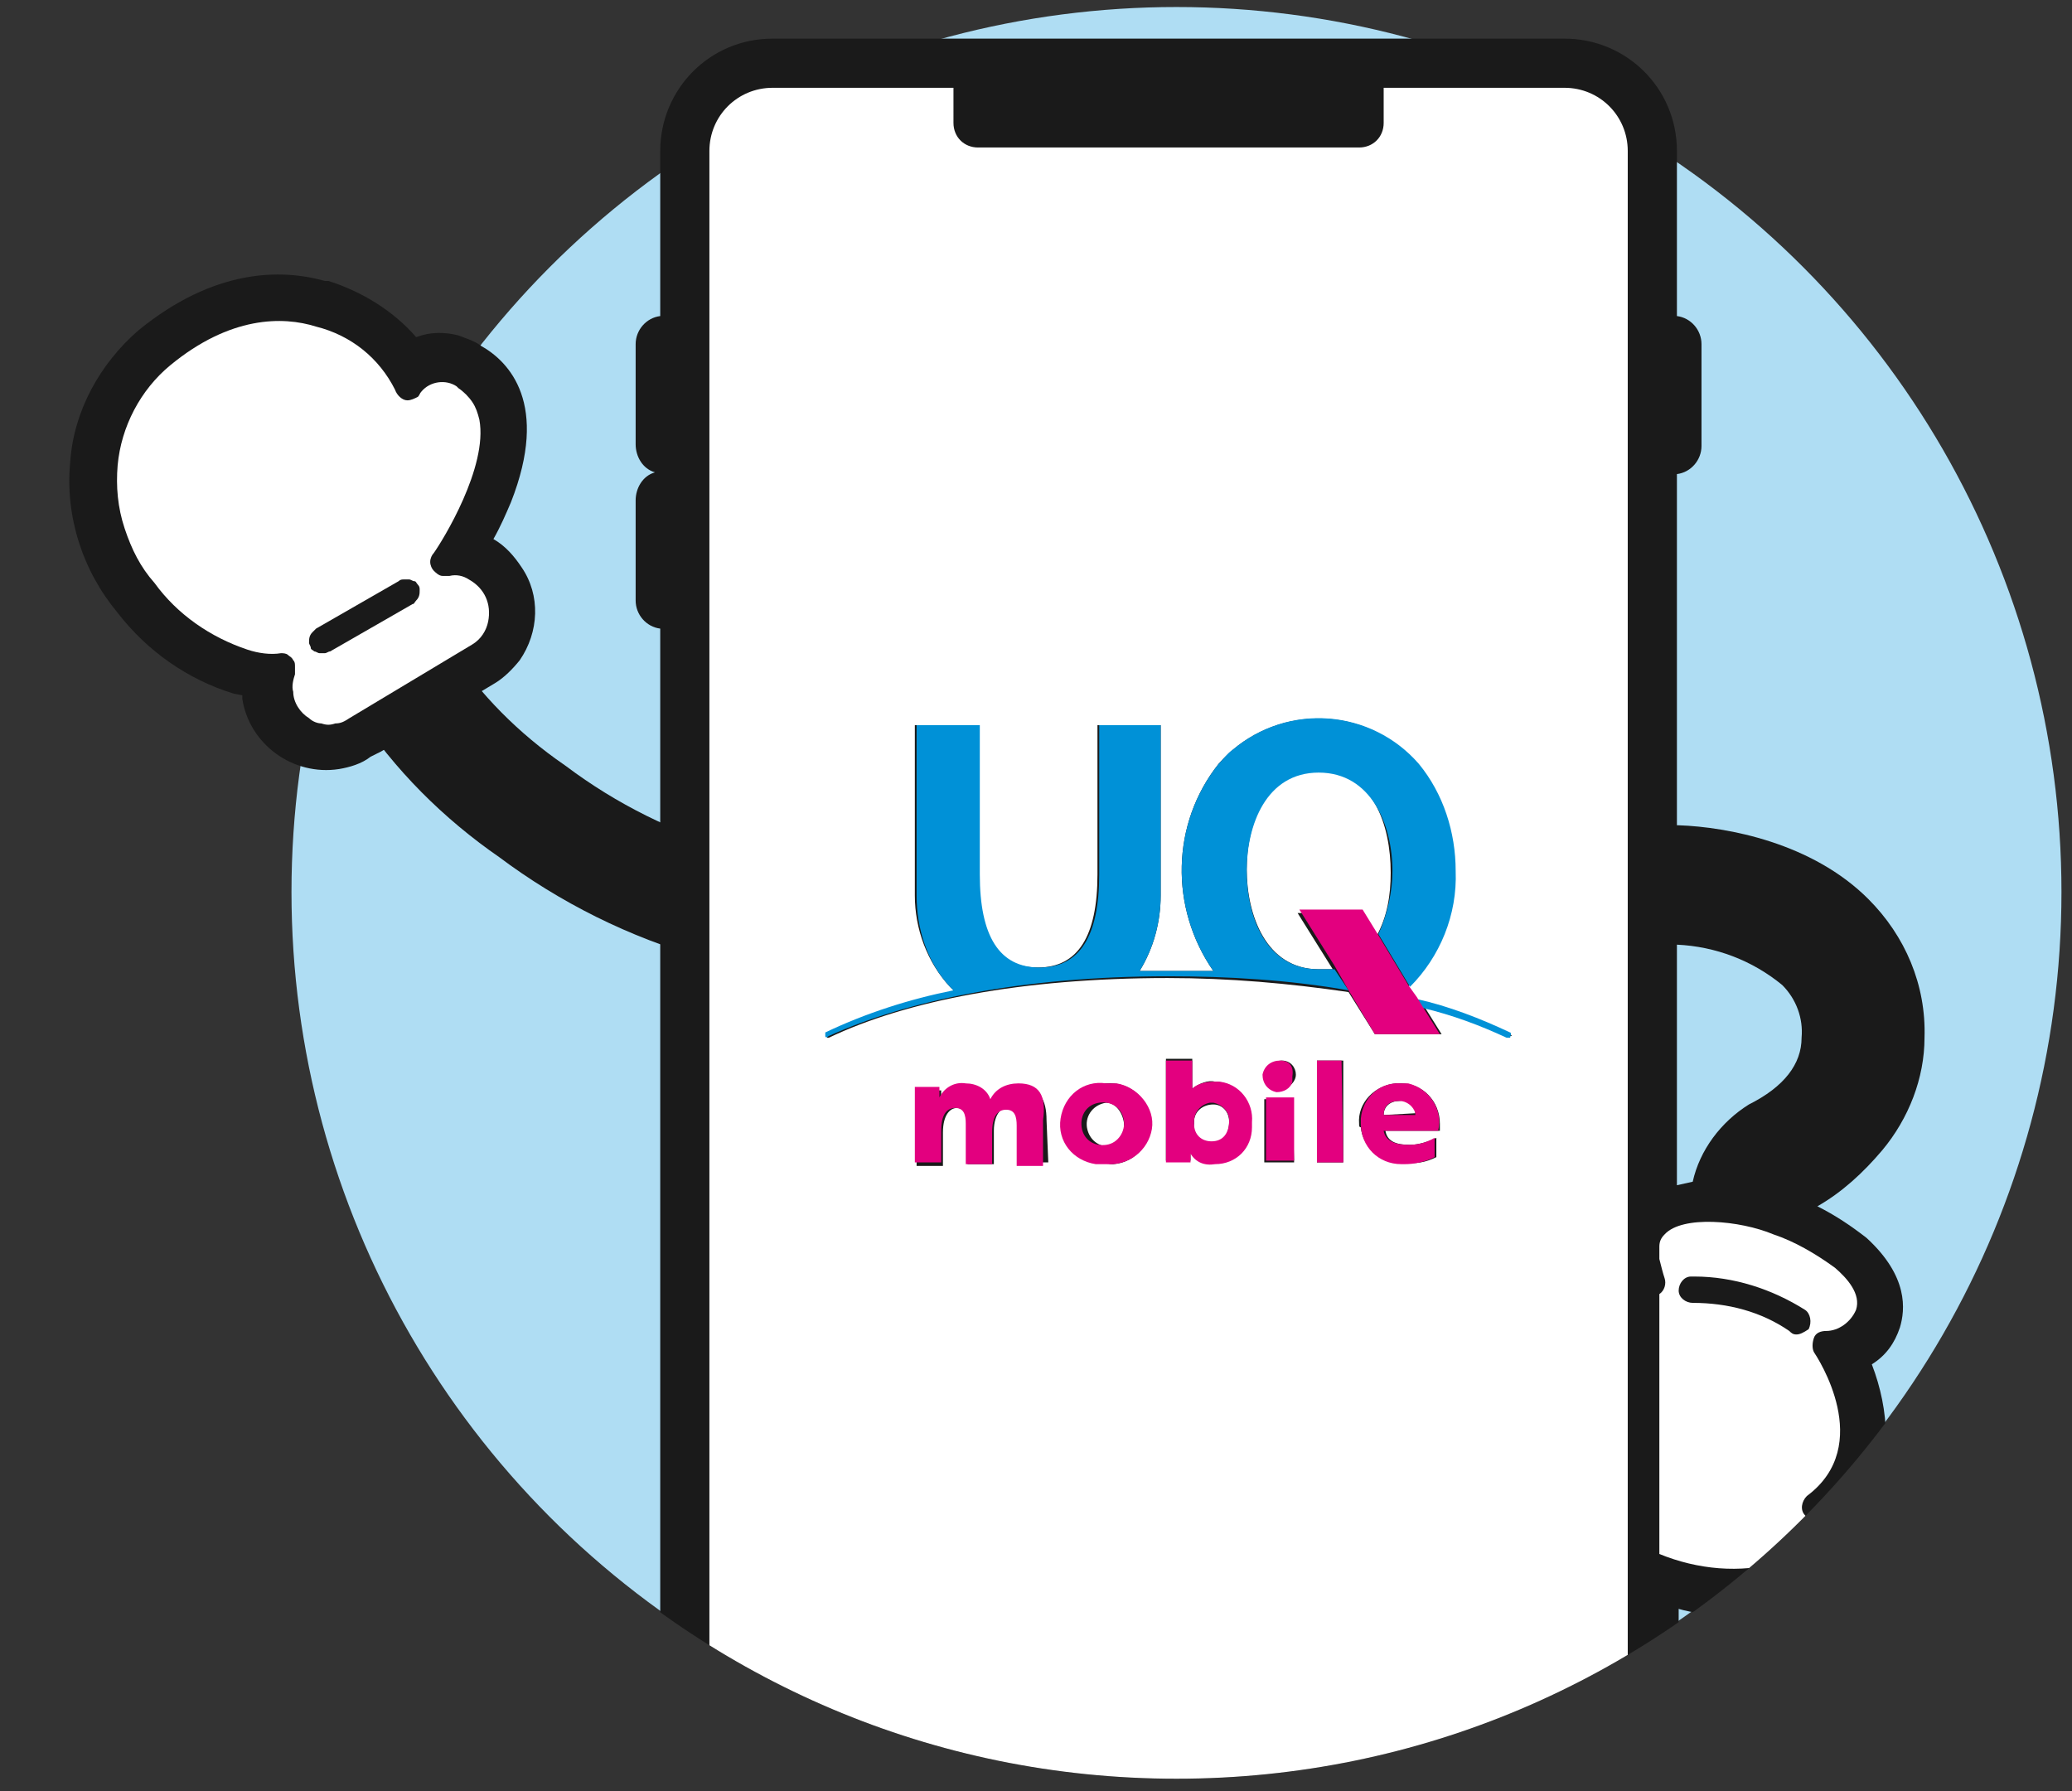
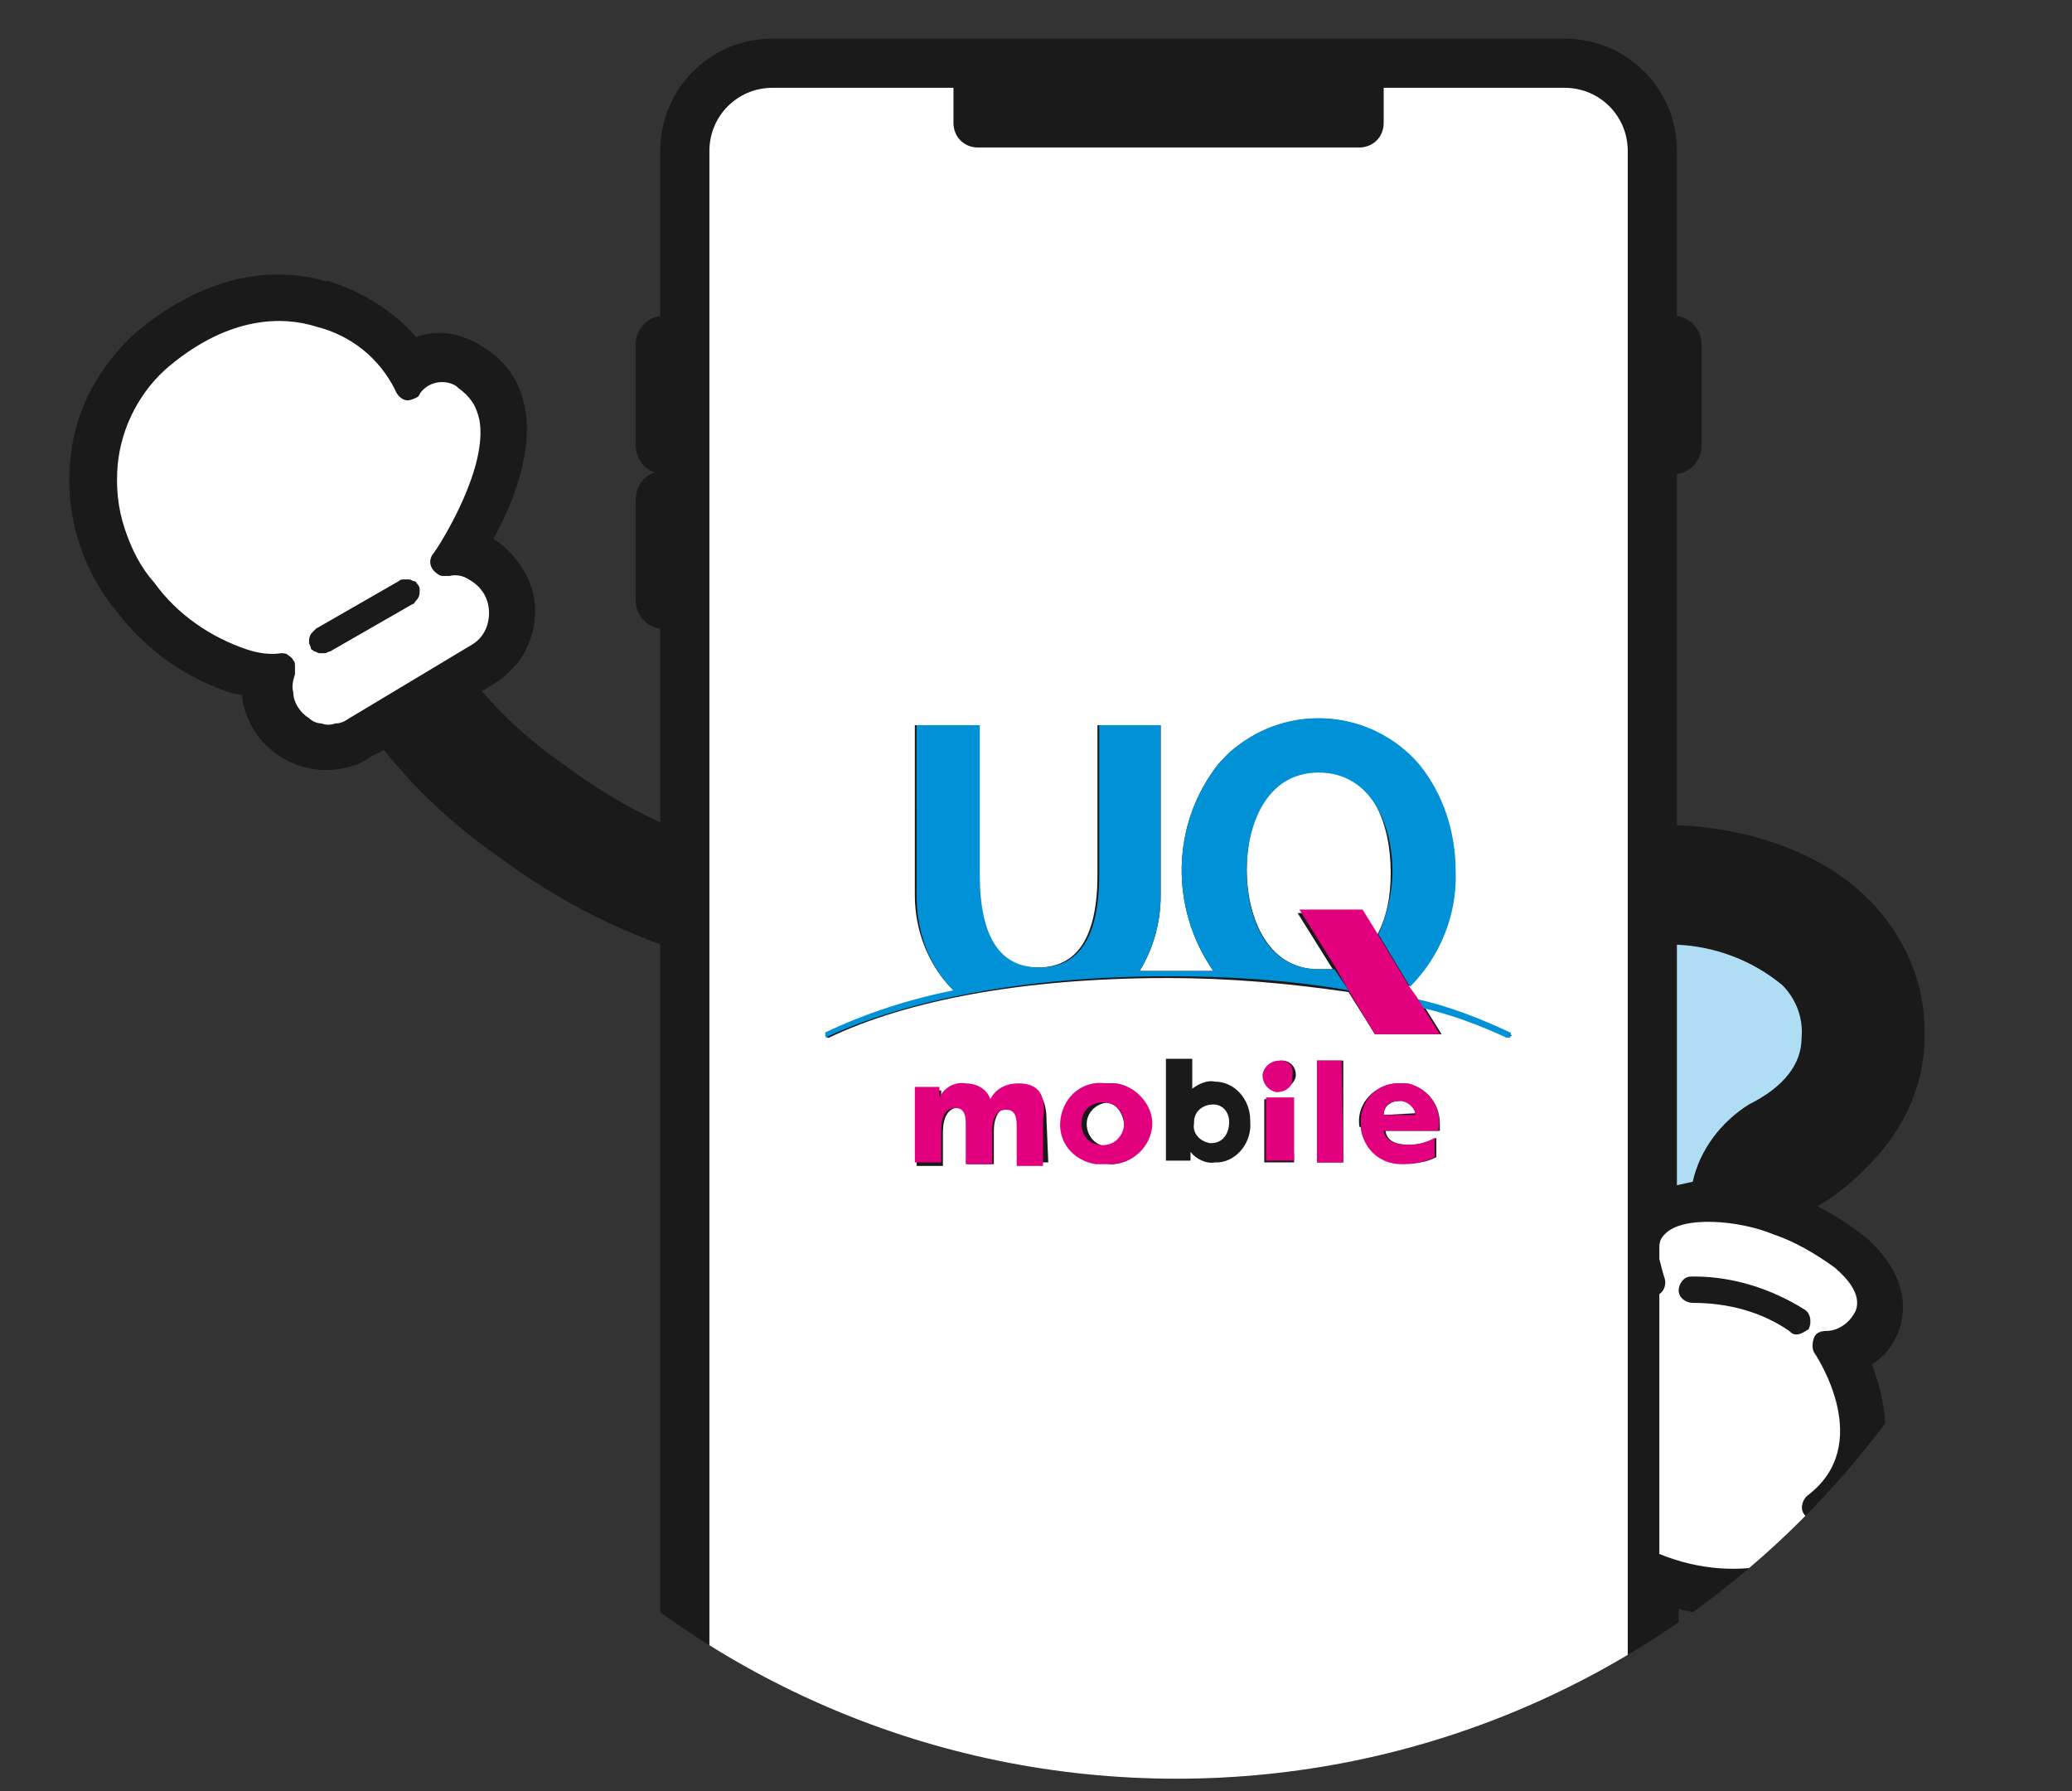
<svg xmlns="http://www.w3.org/2000/svg" xmlns:xlink="http://www.w3.org/1999/xlink" version="1.1" id="レイヤー_1" x="0px" y="0px" viewBox="0 0 118 102" style="enable-background:new 0 0 118 102;" xml:space="preserve">
  <rect x="0" y="0" width="118" height="102" fill="#333333" stroke="none" />
  <style type="text/css">
	.st0{clip-path:url(#SVGID_00000151527046059061353250000012563140030074401211_);}
	.st1{fill:#AFDDF3;}
	.st2{clip-path:url(#SVGID_00000156574231409841815790000010141069253703763873_);}
	.st3{fill:none;stroke:#1A1A1A;stroke-width:6.43;stroke-miterlimit:10;}
	.st4{fill:#1A1A1A;}
	.st5{fill:#FFFFFF;}
	.st6{fill:#0091D7;}
	.st7{fill:#E3007F;}
</style>
  <g id="レイヤー_2_00000114069603837015140070000001141982861566557621_">
    <g id="レイヤー_1-2">
      <g>
        <defs>
          <rect id="SVGID_1_" width="118" height="102" />
        </defs>
        <clipPath id="SVGID_00000001665912930290005510000007071716599509368232_">
          <use xlink:href="#SVGID_1_" style="overflow:visible;" />
        </clipPath>
        <g style="clip-path:url(#SVGID_00000001665912930290005510000007071716599509368232_);">
-           <circle class="st1" cx="67" cy="50.8" r="50.4" />
          <g>
            <defs>
              <path id="SVGID_00000097481717133727512940000000117559465205845919_" d="M67-20.2c46.8-0.1,50.4,43.3,50.4,71.1        c0,27.8-22.6,50.4-50.4,50.4c-27.8,0-50.4-22.6-50.4-50.4H-13V-16L67-20.2z" />
            </defs>
            <clipPath id="SVGID_00000115483982623707751390000000830168598285767597_">
              <use xlink:href="#SVGID_00000097481717133727512940000000117559465205845919_" style="overflow:visible;" />
            </clipPath>
            <g style="clip-path:url(#SVGID_00000115483982623707751390000000830168598285767597_);">
              <path class="st3" d="M23,38.8c1.9,2.9,4.4,5.4,7.3,7.4c3.2,2.4,6.8,4.2,10.7,5.3" />
              <path class="st4" d="M85,109.2h4.2c3.6,0,6.4-2.9,6.4-6.4l0,0V91.6L95.5,47V27c0.8-0.1,1.4-0.8,1.4-1.6v-5.8        c0-0.8-0.6-1.5-1.4-1.6V8.6c0-3.6-2.9-6.4-6.4-6.4c0,0,0,0,0,0H44c-3.6,0-6.4,2.9-6.4,6.4c0,0,0,0,0,0V18        c-0.8,0.1-1.4,0.8-1.4,1.6v5.7c0,0.7,0.4,1.4,1.1,1.6c-0.7,0.2-1.1,0.9-1.1,1.6v5.7c0,0.8,0.6,1.5,1.4,1.6V47v44.6v11.1        c0,3.6,2.9,6.4,6.4,6.4c0,0,0,0,0,0L85,109.2L85,109.2z" />
              <path class="st4" d="M92.7,102.8c0,2-1.6,3.6-3.6,3.6H44c-2,0-3.6-1.6-3.6-3.6V8.6C40.4,6.6,42,5,44,5l0,0h10.3V7        c0,0.8,0.6,1.4,1.4,1.4h21.6c0.8,0,1.4-0.6,1.4-1.4V5h10.3c2,0,3.6,1.6,3.6,3.6c0,0,0,0,0,0L92.7,102.8z" />
              <path class="st5" d="M63,62.8c-0.7,0.1-1.2,0.7-1.1,1.4c0.1,0.6,0.5,1,1.1,1.1c0.7-0.1,1.1-0.7,1-1.4        C63.9,63.3,63.5,62.8,63,62.8z" />
              <path class="st5" d="M80.6,63.4c0-0.4-0.4-0.8-0.9-0.7c0,0,0,0,0,0l0,0c-0.5,0-0.9,0.3-0.9,0.8L80.6,63.4        C80.6,63.4,80.6,63.4,80.6,63.4z" />
              <path class="st5" d="M69.1,62.9L69.1,62.9c-0.6,0-1.1,0.4-1.1,1c0,0,0,0,0,0.1l0,0c-0.1,0.5,0.3,1,0.9,1.1c0,0,0.1,0,0.1,0        l0,0c0.6,0,1-0.5,1-1.2C70,63.3,69.6,62.9,69.1,62.9z" />
              <path class="st5" d="M75.1,43.9c-3,0-4.1,3-4.1,5.6s1.1,5.7,4.1,5.7c0.3,0,0.6,0,0.8,0l-2-3.2h3.7l0.8,1.3        c0.6-1.1,0.8-2.3,0.8-3.6C79.2,47,78.2,43.9,75.1,43.9z" />
              <path class="st5" d="M92.7,8.6c0-2-1.6-3.6-3.6-3.6c0,0,0,0,0,0H78.8V7c0,0.8-0.6,1.4-1.4,1.4H55.7c-0.8,0-1.4-0.6-1.4-1.4V5        H44c-2,0-3.6,1.6-3.6,3.6l0,0l0,0v94.2c0,2,1.6,3.6,3.6,3.6c0,0,0,0,0,0h45.1c2,0,3.6-1.6,3.6-3.6V8.6z M59.7,66.2h-1.6v-2.3        c0-0.5-0.2-0.9-0.6-0.9s-0.9,0.4-0.9,1.4v1.9h-1.5v-2.3c0-0.5-0.2-0.9-0.6-0.9s-0.8,0.4-0.8,1.4v1.9h-1.5v-4.3h1.4v0.6l0,0        c0.3-0.5,0.9-0.8,1.4-0.8c0.6,0,1.1,0.3,1.4,0.8c0.3-0.6,1-0.9,1.6-0.8c1.2,0,1.6,0.7,1.6,1.9L59.7,66.2L59.7,66.2z M63,66.2        c-1.3,0-2.2-1.1-2.2-2.4c0-1,0.8-1.9,1.8-2.1c0.1,0,0.3,0,0.4,0c1.3-0.1,2.4,0.8,2.5,2.1c0.1,1.3-0.8,2.4-2.1,2.5l0,0        C63.3,66.3,63.1,66.3,63,66.2L63,66.2z M69.2,66.2c-0.5,0.1-1.1-0.2-1.4-0.6l0,0v0.5h-1.4v-5.8h1.5v1.7l0,0        c0.4-0.3,0.9-0.5,1.3-0.4c1.1,0,2,1,2,2.2c0,0,0,0,0,0.1c0.1,1.1-0.7,2.2-1.8,2.3c0,0,0,0,0,0L69.2,66.2z M73.7,66.2h-1.7        v-3.6h1.6L73.7,66.2z M73,62c-0.5,0-0.8-0.4-0.8-0.8c0-0.5,0.4-0.8,0.8-0.8c0.5,0,0.8,0.4,0.8,0.8C73.8,61.6,73.4,62,73,62z         M76.5,66.2H75v-5.8h1.5L76.5,66.2z M77.4,64c-0.1-1.2,0.9-2.2,2.1-2.3h0.3c1.2,0,2.2,1,2.2,2.3c0,0.1,0,0.3,0,0.4h-3.1        c0.1,0.6,0.6,0.8,1.4,0.8c0.5,0,1.1-0.2,1.5-0.4v1.1c-0.6,0.3-1.2,0.4-1.8,0.3c-1.2,0.1-2.4-0.8-2.5-2        C77.4,64.2,77.4,64.1,77.4,64L77.4,64z M86.1,59c0,0-0.1,0-0.2,0c-1.6-0.7-3.2-1.3-4.8-1.7l1,1.6h-3.8l-1.5-2.4        c-3.4-0.5-6.8-0.8-10.3-0.8c-8.3,0-14.9,1.3-19.3,3.4c0,0-0.1,0-0.1,0v-0.2c2.3-1.1,4.8-1.9,7.3-2.4l-0.3-0.3        c-1.3-1.4-2-3.3-2-5.2v-9.7h3.6v8.5c0,3.5,1.1,5.3,3.4,5.3s3.4-1.8,3.4-5.3v-8.5h3.6V51c0,1.5-0.4,3-1.2,4.3h4.2        c-2.5-3.6-2.4-8.4,0.3-11.8c2.7-3.1,7.5-3.5,10.6-0.7c0,0,0,0,0,0c0.3,0.2,0.5,0.5,0.7,0.7c1.4,1.7,2.1,3.9,2.1,6.1        c0.1,2.5-0.9,4.8-2.6,6.6l0.5,0.8c1.8,0.4,3.6,1.1,5.3,1.9C86,58.8,86,58.9,86.1,59L86.1,59z" />
              <path class="st6" d="M75.1,55.2c-3,0-4.1-3-4.1-5.6s1.1-5.6,4.1-5.6s4.2,3,4.2,5.6c0,1.2-0.3,2.5-0.8,3.6l1.8,3        c1.7-1.7,2.7-4.1,2.6-6.6c0-2.2-0.7-4.4-2.1-6.1c-2.7-3.1-7.4-3.5-10.6-0.8c-0.3,0.2-0.5,0.5-0.8,0.8        c-2.7,3.4-2.8,8.2-0.3,11.8h-4.2c0.8-1.3,1.2-2.8,1.2-4.3v-9.7h-3.5v8.5c0,3.5-1.1,5.3-3.4,5.3s-3.4-1.8-3.4-5.3v-8.5h-3.6V51        c0,1.9,0.6,3.8,1.9,5.2l0.2,0.2c-2.5,0.5-5,1.3-7.3,2.4V59c0,0.1,0.1,0.1,0.2,0c4.4-2,11-3.4,19.3-3.4c3.4,0,6.9,0.2,10.3,0.8        L76,55.2C75.7,55.2,75.4,55.2,75.1,55.2z" />
              <path class="st6" d="M86,58.8c-1.7-0.8-3.5-1.5-5.3-1.9l0.3,0.5c1.7,0.4,3.3,1,4.8,1.7H86C86,59.1,86.1,58.8,86,58.8z" />
              <path class="st7" d="M80.2,56.1l-1.8-3l-0.8-1.3H74l2,3.2l0.8,1.4l1.5,2.5H82l-1-1.6l-0.3-0.5L80.2,56.1z" />
              <path class="st7" d="M81.7,65.9v-1.1c-0.5,0.3-1,0.4-1.5,0.4c-0.7,0-1.3-0.2-1.4-0.8h3.1c0.3-1.2-0.5-2.4-1.7-2.7c0,0,0,0,0,0        c-0.1,0-0.3,0-0.4,0l0,0c-1.2-0.1-2.2,0.8-2.3,2c0,0,0,0,0,0c0,0.1,0,0.2,0,0.3c0,1.3,1,2.3,2.3,2.3h0.2        C80.5,66.3,81.1,66.2,81.7,65.9z M79.7,62.7L79.7,62.7c0.4,0,0.8,0.3,0.9,0.7c0,0,0,0.1,0,0.1h-1.8        C78.8,63,79.1,62.7,79.7,62.7L79.7,62.7L79.7,62.7z" />
              <path class="st7" d="M63,61.7c-1.3-0.2-2.4,0.7-2.6,2c-0.2,1.3,0.7,2.4,2,2.6c0.2,0,0.4,0,0.6,0c1.3,0.1,2.4-0.8,2.6-2        s-0.8-2.4-2-2.6C63.4,61.7,63.2,61.7,63,61.7z M63,65.2c-0.7,0.1-1.3-0.3-1.4-1c-0.1-0.7,0.3-1.3,1-1.4c0.7-0.1,1.3,0.3,1.4,1        C64.1,64.4,63.7,65.1,63,65.2C63,65.2,63,65.2,63,65.2L63,65.2z" />
              <path class="st7" d="M76.4,60.4H75v5.8h1.5L76.4,60.4z" />
              <path class="st7" d="M72.9,60.4c-0.5,0-0.9,0.3-1,0.8c0,0.5,0.3,0.9,0.8,1c0.4,0,0.8-0.2,0.9-0.6c0-0.1,0-0.2,0-0.3        C73.7,60.7,73.4,60.4,72.9,60.4z" />
              <path class="st7" d="M73.7,62.5h-1.6v3.6h1.6V62.5z" />
-               <path class="st7" d="M69.2,61.6c-0.5,0-1,0.1-1.3,0.4l0,0v-1.6h-1.5v5.8h1.4v-0.5l0,0c0.3,0.5,0.8,0.7,1.4,0.6        c1.2,0,2.1-0.9,2.1-2.1c0-0.1,0-0.2,0-0.3c0.1-1.1-0.7-2.2-1.9-2.3L69.2,61.6z M69,65L69,65c-0.6,0-1-0.4-1-1c0,0,0-0.1,0-0.1        l0,0l0,0c0-0.6,0.4-1,0.9-1.1c0,0,0,0,0.1,0h0.1c0.5,0.1,0.9,0.5,0.9,1l0,0C70,64.6,69.6,65,69,65L69,65z" />
              <path class="st7" d="M58,61.7c-0.7,0-1.3,0.3-1.6,0.9c-0.2-0.6-0.8-0.9-1.4-0.9c-0.6-0.1-1.2,0.2-1.5,0.8l0,0v-0.6h-1.4v4.3        h1.5v-1.8c0-0.9,0.3-1.3,0.8-1.3s0.6,0.4,0.6,0.9v2.3h1.5v-1.8c0-0.9,0.3-1.3,0.8-1.3s0.6,0.4,0.6,0.9v2.3h1.5v-2.6        C59.6,62.4,59.2,61.7,58,61.7z" />
              <path class="st4" d="M78.1,109.2v1.1h-0.9c-2.4,0-4.3,1.9-4.3,4.3v0.3c0,0.7,0.2,1.5,0.5,2.1c-3.3,2.6-3.9,7.4-1.3,10.7        c1.5,1.9,3.7,3,6.1,2.9h15.3c4,0,7.3-3.1,7.6-7.1c0.8-4.6-2.2-8.9-6.8-9.7c-0.6-0.1-1.1-0.1-1.7-0.1c-1,0-2,0.2-3,0.5        c-0.2-2.3-2-4-4.3-4H85v-1.1L78.1,109.2z" />
-               <path class="st4" d="M87.2,115c0,0.6-0.3,1.3-0.8,1.6c-0.3,0.2-0.4,0.5-0.3,0.9c0.1,0.3,0.4,0.5,0.7,0.5        c0.9,0,1.7-0.2,2.5-0.7c1-0.7,2.2-1,3.5-1c3.4-0.1,6.2,2.5,6.3,5.9c0,0.4,0,0.7-0.1,1.1v0.1c-0.2,2.7-2.4,4.8-5.2,4.8H78.4        c-2.9,0-5.2-2.3-5.3-5.1c0-2.2,1.5-4.2,3.6-4.9c0.3-0.1,0.5-0.4,0.5-0.7c0-0.3-0.2-0.6-0.5-0.7c-0.7-0.3-1.2-1-1.2-1.8v-0.3        c0-1,0.8-1.8,1.8-1.9h8.1c1,0,1.9,0.8,1.9,1.9V115L87.2,115z" />
              <path class="st5" d="M85.4,112.8h-8.1c-1,0-1.8,0.8-1.8,1.8v0.3c0,0.8,0.5,1.5,1.2,1.8c0.3,0.1,0.5,0.4,0.5,0.7        c0,0.3-0.2,0.6-0.5,0.7c-2.2,0.7-3.6,2.7-3.6,5c0.1,2.9,2.4,5.2,5.3,5.1h15.3c2.7,0,5-2.1,5.2-4.8v-0.1        c0.1-0.3,0.1-0.7,0.1-1.1c-0.1-3.4-2.9-6.1-6.2-6c-1.2,0-2.4,0.3-3.4,0.9c-0.7,0.4-1.6,0.7-2.5,0.7c-0.3,0-0.6-0.2-0.7-0.6        c-0.1-0.3,0-0.7,0.3-0.9c0.5-0.3,0.9-1,0.8-1.6v-0.2C87.3,113.7,86.4,112.9,85.4,112.8L85.4,112.8z" />
              <path class="st4" d="M84,118.4h-5c-0.4,0-0.8-0.3-0.8-0.8c0-0.4,0.3-0.8,0.8-0.8h5c0.4,0,0.8,0.3,0.8,0.8l0,0l0,0        C84.8,118,84.4,118.3,84,118.4L84,118.4z" />
              <path class="st4" d="M95.5,91.6c1,0.3,2.1,0.4,3.1,0.4c1.1,0,2.3-0.1,3.4-0.4c3.9-1,6.3-2.6,7.1-4.6c0.5-1.3,0.4-2.7-0.3-3.9        c-0.3-0.6-0.8-1-1.4-1.3c0-1.4-0.3-2.8-0.8-4.1c0.8-0.5,1.3-1.2,1.6-2.1c0.3-1,0.5-2.9-1.9-5.1c-0.9-0.7-1.8-1.3-2.8-1.8        c1.4-0.8,2.6-1.9,3.7-3.2c1.5-1.8,2.4-4.1,2.4-6.4c0.1-3-1.1-5.8-3.2-7.9c-3.2-3.2-8-4.1-10.8-4.2h-2.8v44.6L95.5,91.6z" />
              <path class="st4" d="M106.8,86c-0.6,1.3-2.5,2.4-5.4,3.1c-2.3,0.6-4.7,0.4-6.8-0.5V73.8c0.3-0.2,0.5-0.6,0.3-0.9        c-0.2-0.4-0.3-0.7-0.3-1.1v-0.7c0-0.3,0.2-0.5,0.3-0.7c1.1-1,4.4-0.7,6.2,0c1.3,0.5,2.5,1.1,3.6,2c0.7,0.6,1.5,1.5,1.2,2.4        c-0.3,0.7-1,1.1-1.7,1.2c-0.4,0-0.7,0.4-0.7,0.8c0,0.1,0.1,0.3,0.1,0.4c0.1,0.2,3.5,5.2-0.4,8.2l0,0c-0.3,0.3-0.4,0.7-0.2,1.1        c0.3,0.3,0.7,0.4,1.1,0.2c0.9-0.7,1.6-1.5,2.1-2.6l0,0c0.3,0,0.6,0.2,0.7,0.4C107,84.8,107.1,85.5,106.8,86z" />
              <path class="st1" d="M95.5,67.5V53.8c2.2,0.1,4.3,0.9,6,2.3c0.8,0.8,1.2,1.9,1.1,3c0,1.5-1,2.8-3,3.8c-1.6,1-2.8,2.6-3.2,4.4        L95.5,67.5L95.5,67.5z" />
              <path class="st5" d="M106.8,86c0.2-0.5,0.2-1.2-0.1-1.7c-0.1-0.3-0.4-0.4-0.7-0.4l0,0c-0.4,1-1.2,1.9-2.1,2.6        c-0.3,0.2-0.8,0.2-1.1-0.2l0,0c-0.3-0.3-0.2-0.8,0.1-1.1c0,0,0,0,0,0c3.9-2.9,0.6-7.9,0.4-8.2c-0.1-0.2-0.1-0.5,0-0.8        c0.1-0.3,0.4-0.4,0.7-0.4c0.7,0,1.4-0.5,1.7-1.2c0.3-0.9-0.5-1.8-1.2-2.4c-1.1-0.8-2.3-1.5-3.5-1.9c-1.9-0.8-5.2-1.1-6.2,0        c-0.2,0.2-0.3,0.4-0.3,0.7v0.7c0.1,0.4,0.2,0.8,0.3,1.1c0.1,0.3,0,0.7-0.3,0.9v14.8c2.2,0.9,4.6,1.1,6.8,0.5        C104.4,88.4,106.3,87.3,106.8,86z" />
              <path class="st4" d="M102.3,76c-0.2,0-0.3-0.1-0.4-0.2c-1.6-1.1-3.5-1.6-5.5-1.6l0,0c-0.4,0-0.8-0.3-0.8-0.7s0.3-0.8,0.7-0.8        c0.1,0,0.1,0,0.2,0c2.2,0,4.4,0.7,6.3,1.9l0,0c0.3,0.2,0.4,0.7,0.2,1.1C102.7,75.9,102.5,76,102.3,76z" />
              <path class="st4" d="M28.2,38.9c0.5-0.3,1-0.8,1.4-1.3c1.1-1.6,1.2-3.7,0.1-5.3c-0.4-0.6-0.9-1.2-1.6-1.6        c0.4-0.7,0.7-1.4,1-2.1c2.2-5.6-0.1-8-1.7-8.9c-0.4-0.3-0.8-0.4-1.3-0.6c-0.8-0.2-1.6-0.2-2.4,0.1c-1.3-1.5-3.1-2.6-5-3.2        h-0.2c-2.5-0.7-6.3-0.7-10.6,2.8c-2.2,1.9-3.7,4.6-3.9,7.5c-0.3,3.1,0.7,6.2,2.7,8.6c1.7,2.2,4,3.8,6.6,4.6l0.5,0.1        c0,0.1,0,0.1,0,0.2c0.4,2.6,2.9,4.4,5.5,4c0.6-0.1,1.3-0.3,1.8-0.7l0.6-0.3L28.2,38.9z" />
              <path class="st4" d="M27.5,33.8c0.1,0.2,0.3,0.5,0.3,0.8c0.1,0.9-0.3,1.7-1,2.2l-7,4.3c-0.2,0.2-0.5,0.3-0.8,0.3        c-0.3,0.1-0.5,0.1-0.8,0c-0.3-0.1-0.5-0.2-0.7-0.3c-0.5-0.4-0.8-0.9-0.9-1.6c0-0.3,0-0.7,0.1-1c0-0.1,0.1-0.3,0-0.4        c0-0.1-0.1-0.3-0.1-0.4c-0.1-0.1-0.2-0.2-0.3-0.3c-0.1-0.1-0.2-0.1-0.4-0.1c-0.7,0-1.3-0.1-2-0.2c-2.1-0.7-4-2-5.3-3.8        c-0.8-0.9-1.4-2-1.7-3.1c-0.4-1.1-0.5-2.4-0.4-3.5c0.2-2.2,1.2-4.3,3-5.7c3.5-2.8,6.5-2.8,8.4-2.2c1.9,0.5,3.5,1.8,4.4,3.6        c0.1,0.3,0.4,0.6,0.7,0.6c0.2,0,0.4,0,0.6-0.2c0.1-0.1,0.2-0.2,0.2-0.3v-0.1c0.5-0.6,1.5-0.7,2.1-0.2c0.3,0.2,0.6,0.5,0.8,0.8        c0.2,0.3,0.4,0.6,0.4,1c0.5,2.7-2.1,6.9-2.6,7.6c-0.1,0.1-0.2,0.3-0.2,0.5c0,0.4,0.3,0.8,0.7,0.8c0.1,0,0.3,0,0.4,0        c0.4,0,0.8,0,1.1,0.2c0.3,0.2,0.6,0.4,0.8,0.8L27.5,33.8z" />
              <path class="st5" d="M26.9,36.7c0.5-0.3,0.8-0.8,0.9-1.3c0.2-1-0.2-1.9-1.1-2.4c-0.3-0.2-0.7-0.3-1.1-0.2c-0.1,0-0.3,0-0.4,0        c-0.2,0-0.4-0.2-0.5-0.3c-0.1-0.1-0.2-0.3-0.2-0.5c0-0.2,0.1-0.4,0.2-0.5c0.5-0.7,3.1-4.9,2.6-7.6c-0.1-0.4-0.2-0.7-0.4-1        c-0.2-0.3-0.5-0.6-0.8-0.8L26,22c-0.6-0.4-1.5-0.3-2,0.3c-0.1,0.1-0.1,0.2-0.2,0.3c-0.2,0.1-0.4,0.2-0.6,0.2        c-0.3,0-0.6-0.3-0.7-0.6c-0.9-1.8-2.5-3.1-4.5-3.6c-1.9-0.6-4.9-0.6-8.3,2.2c-1.7,1.4-2.8,3.5-3,5.7c-0.1,1.2,0,2.4,0.4,3.6        c0.4,1.2,0.9,2.2,1.7,3.1c1.3,1.8,3.2,3.1,5.3,3.8c0.6,0.2,1.3,0.3,1.9,0.2c0.1,0,0.3,0,0.4,0.1c0.1,0.1,0.2,0.1,0.3,0.3        c0.1,0.1,0.1,0.2,0.1,0.4c0,0.1,0,0.3,0,0.4c-0.1,0.3-0.2,0.7-0.1,1c0,0.6,0.4,1.2,0.9,1.5c0.2,0.2,0.5,0.3,0.7,0.3        c0.3,0.1,0.5,0.1,0.8,0c0.3,0,0.5-0.1,0.8-0.3L26.9,36.7z" />
              <path class="st4" d="M23.8,33.3c0.1,0.1,0.1,0.2,0.1,0.3c0,0.2,0,0.4-0.2,0.6c-0.1,0.1-0.1,0.2-0.2,0.2l-4.7,2.7        c-0.1,0-0.2,0.1-0.3,0.1c-0.1,0-0.2,0-0.3,0c-0.1,0-0.2-0.1-0.3-0.1c-0.1-0.1-0.2-0.1-0.2-0.2c0-0.1-0.1-0.2-0.1-0.3        c0-0.2,0-0.4,0.2-0.6c0.1-0.1,0.1-0.1,0.2-0.2l4.7-2.7c0.1-0.1,0.2-0.1,0.3-0.1c0.1,0,0.2,0,0.3,0c0.1,0,0.2,0.1,0.3,0.1        C23.7,33.1,23.7,33.2,23.8,33.3L23.8,33.3z" />
-               <path class="st4" d="M49.9,132.4c-1,0-1.9-0.2-2.9-0.6l-14.5-5.6L32,126c-3.9-1.9-5.5-6.6-3.6-10.6c0.8-2.1,2.5-3.7,4.5-4.6        c2.2-0.9,4.5-0.9,6.7,0c1,0.4,1.9,0.9,2.6,1.6c0.7-1.5,2.2-2.5,3.9-2.5c0.5,0,1.1,0.1,1.6,0.3l0.4,0.2l0.7-1.8h7.3l-1.7,4.3        l0.9,0.3c1.1,0.4,1.9,1.2,2.4,2.3c0.5,1,0.5,2.2,0.1,3.3l-0.1,0.3c-0.3,0.7-0.7,1.3-1.3,1.8v0.1c2.1,3.6,0.9,8.3-2.7,10.4        C52.6,132.1,51.3,132.4,49.9,132.4L49.9,132.4z" />
-               <path class="st4" d="M54.7,115.5c0.5,0.2,0.9,0.5,1.1,1c0.2,0.5,0.2,1,0,1.4l-0.1,0.3c-0.1,0.4-0.4,0.7-0.7,0.9        c-0.3,0.2-0.7,0.3-1.1,0.3c-0.2,0-0.3,0-0.5,0.1c-0.3,0.2-0.4,0.5-0.3,0.8c0.1,0.2,0.1,0.3,0.3,0.4c1.8,1.4,2.5,3.9,1.6,6        c-1.1,2.7-4.2,3.9-6.9,2.8L33.5,124c-2.6-1-3.9-3.8-3.1-6.4c0,0,0-0.1,0-0.1c0.6-2.8,3.1-4.9,6-4.7c2.1,0,4,1,5.3,2.6        c0.5,0.7,1.3,1.2,2.1,1.5c0.2,0,0.3,0,0.5,0c0.2,0,0.3-0.1,0.4-0.3c0.1-0.1,0.2-0.3,0.2-0.4c0-0.2,0-0.3-0.1-0.5        c-0.2-0.3-0.3-0.5-0.3-0.9c0-0.3,0-0.6,0.1-0.9l0.1-0.3c0.2-0.5,0.5-0.8,1-1c0.5-0.2,1-0.2,1.4,0L54.7,115.5z" />
              <path class="st5" d="M44.6,113.6l-0.1,0.3c-0.1,0.3-0.1,0.6-0.1,0.9c0,0.3,0.2,0.6,0.3,0.9c0.1,0.1,0.1,0.3,0.1,0.5        c0,0.3-0.2,0.6-0.6,0.7c-0.2,0-0.3,0-0.5,0c-0.8-0.3-1.5-0.8-2.1-1.5c-0.6-0.8-1.4-1.4-2.4-1.9c-0.9-0.4-2-0.7-3-0.7        c-2.5-0.1-4.7,1.4-5.7,3.7c-0.1,0.3-0.2,0.7-0.3,1.1v0.1c-0.8,2.6,0.5,5.4,3.1,6.4l14.5,5.6c2.7,1.1,5.7-0.2,6.9-2.8        c0.9-2.1,0.2-4.6-1.6-6c-0.1-0.1-0.2-0.2-0.3-0.4c-0.1-0.2-0.1-0.3,0-0.5c0.1-0.1,0.2-0.3,0.3-0.4c0.1-0.1,0.3-0.1,0.5-0.1        c0.8,0,1.5-0.4,1.8-1.2l0.1-0.3c0.2-0.5,0.2-1,0-1.4c-0.2-0.4-0.6-0.8-1-1l-7.7-3c-0.2-0.1-0.5-0.1-0.7-0.1        C45.6,112.4,44.9,112.9,44.6,113.6L44.6,113.6z" />
              <path class="st5" d="M52.1,119.6c-0.1,0.1-0.2,0.3-0.3,0.4c-0.1,0.1-0.3,0.1-0.4,0.1c-0.1,0-0.2,0-0.3-0.1l-4.8-1.8        c-0.1,0-0.2-0.1-0.2-0.2c-0.1-0.1-0.1-0.2-0.2-0.2c0-0.1-0.1-0.2-0.1-0.3c0-0.1,0-0.2,0.1-0.3c0-0.1,0.1-0.2,0.2-0.2        c0.1-0.1,0.2-0.1,0.2-0.2c0.1,0,0.2-0.1,0.3-0.1c0.1,0,0.2,0,0.3,0.1l4.8,1.8c0.1,0,0.2,0.1,0.2,0.2c0.1,0.1,0.2,0.3,0.2,0.5        C52.1,119.5,52.1,119.6,52.1,119.6z" />
              <path class="st4" d="M45.9,117.2c0,0.1-0.1,0.2-0.1,0.3c0,0.1,0,0.2,0.1,0.3c0,0.1,0.1,0.2,0.2,0.2c0.1,0.1,0.2,0.1,0.3,0.2        l4.8,1.8c0.1,0,0.2,0.1,0.3,0.1c0.2,0,0.4-0.1,0.5-0.2c0.1-0.1,0.2-0.3,0.3-0.4c0-0.2,0-0.4-0.1-0.5c-0.1-0.2-0.2-0.3-0.4-0.3        l-4.8-1.8c-0.1,0-0.2-0.1-0.3-0.1c-0.1,0-0.2,0-0.3,0.1c-0.1,0-0.2,0.1-0.2,0.2C45.9,117.1,45.9,117.2,45.9,117.2z" />
            </g>
          </g>
        </g>
      </g>
    </g>
  </g>
</svg>